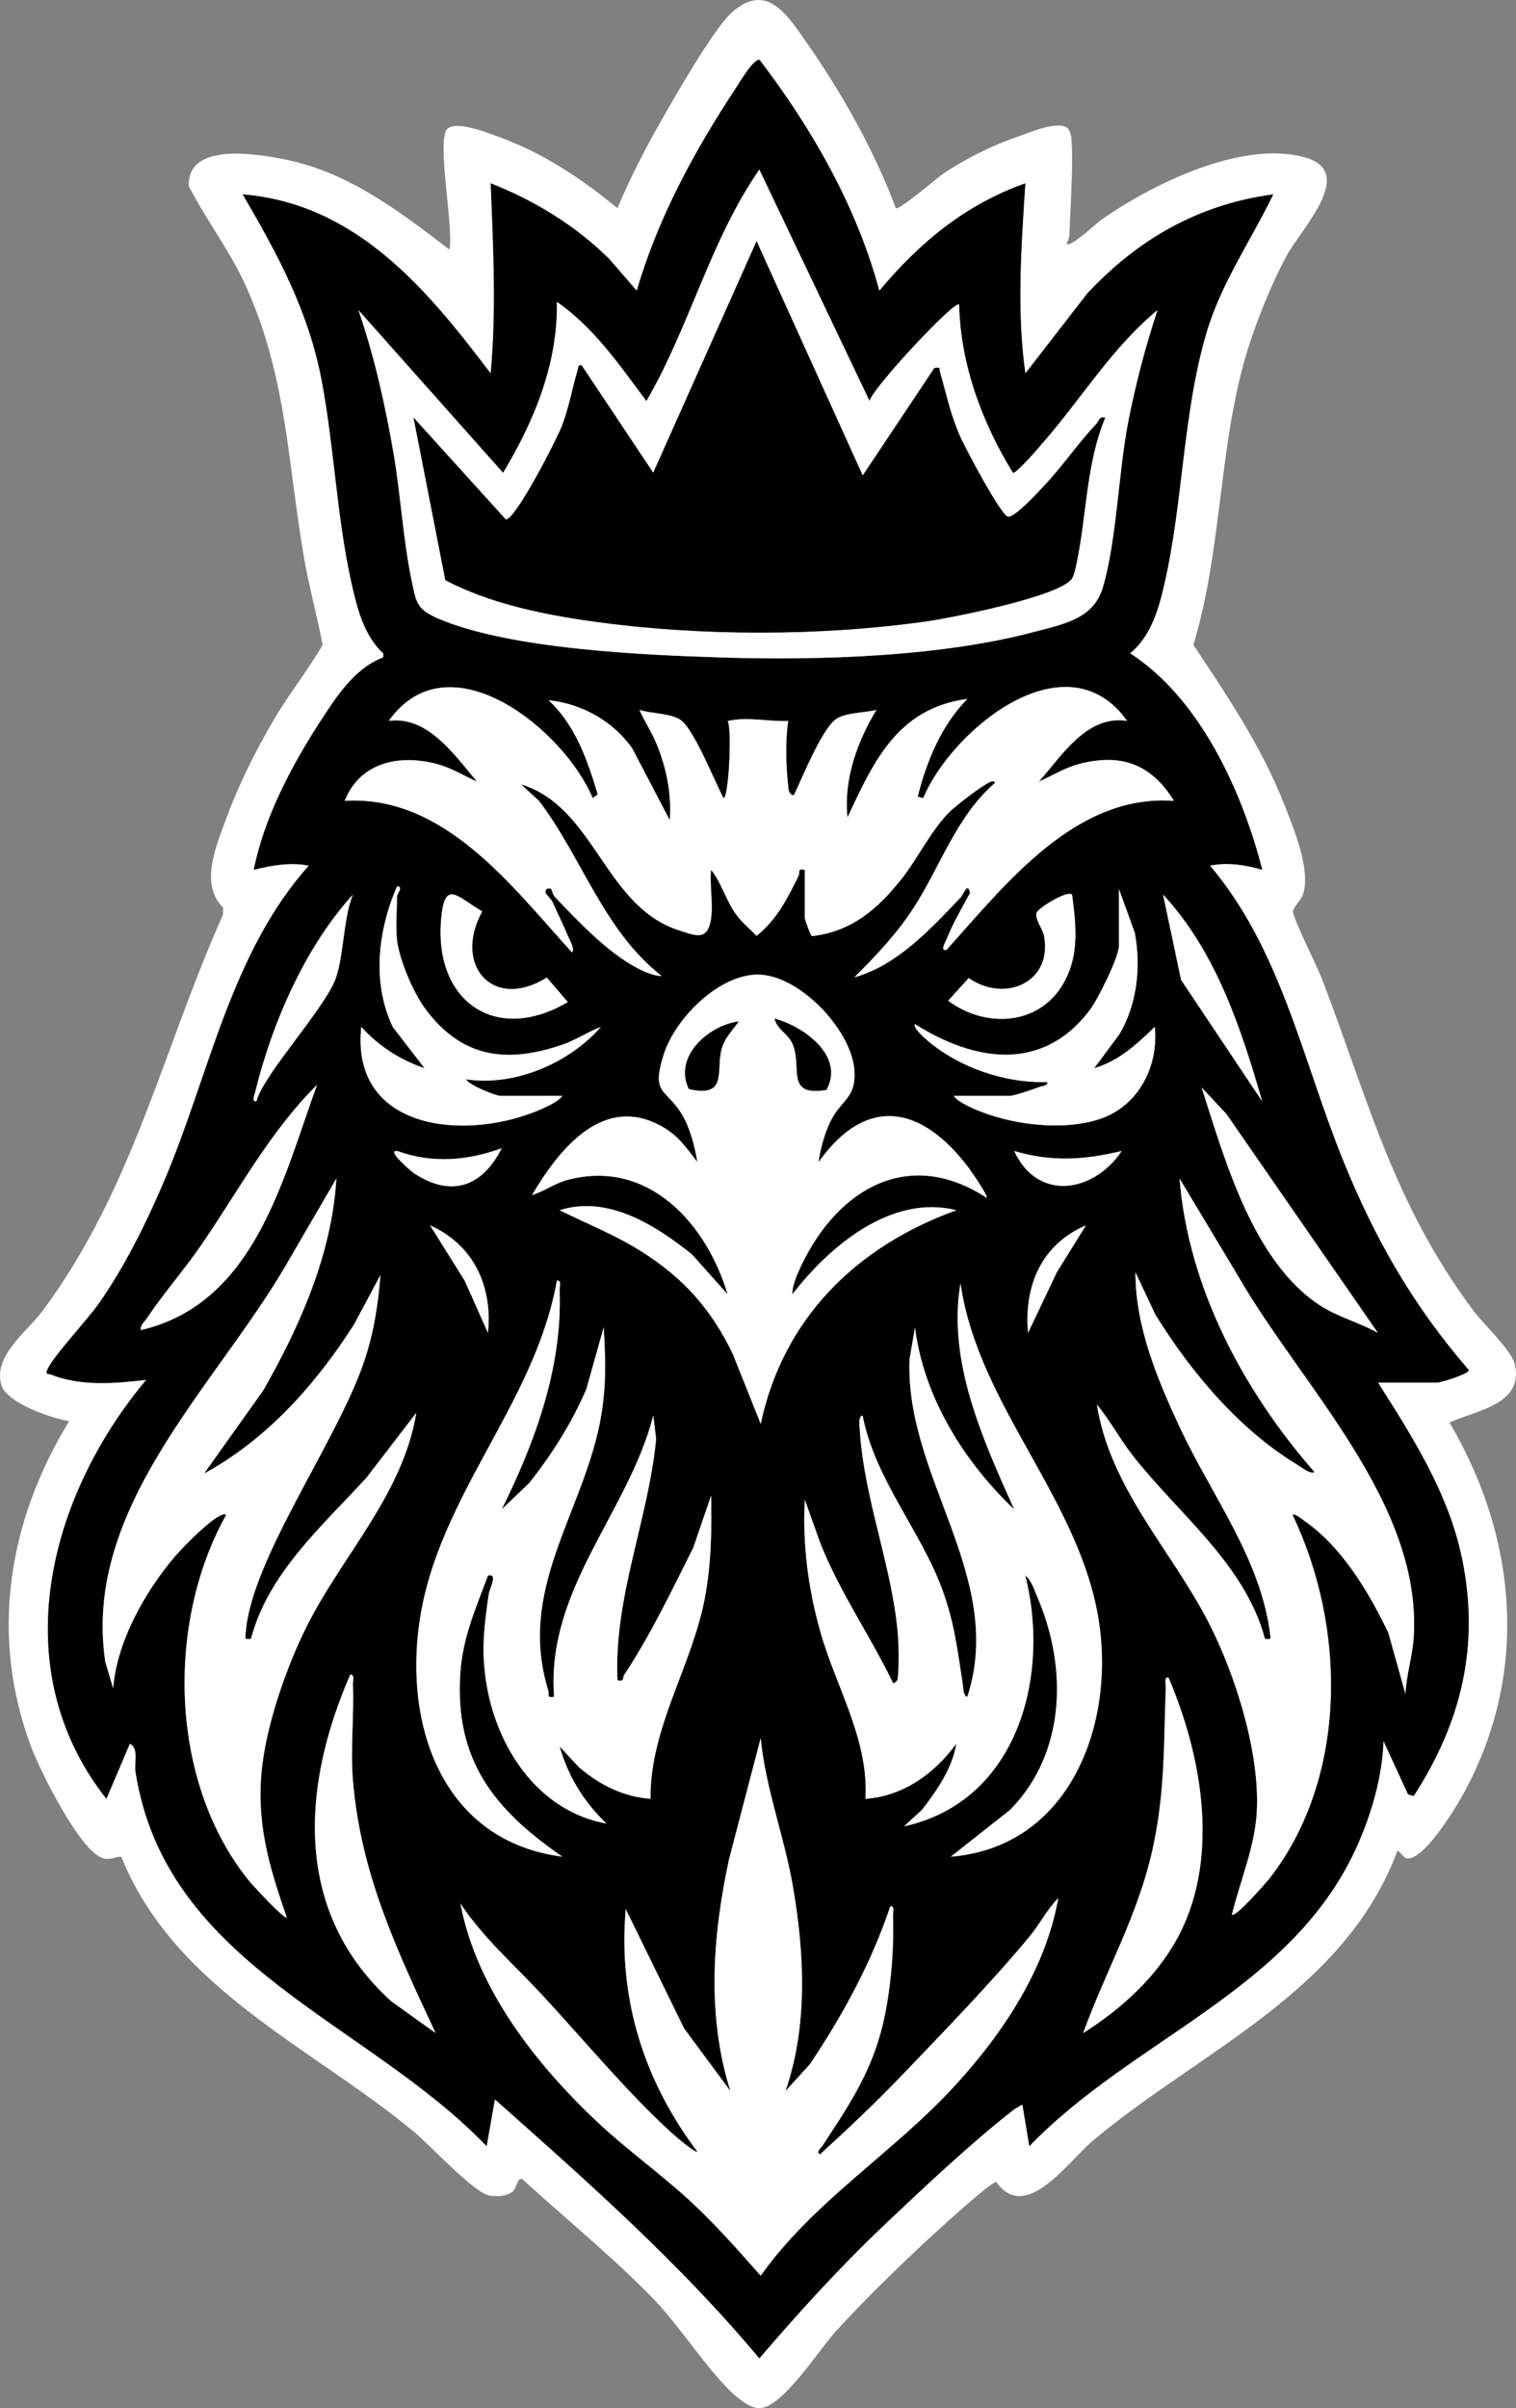
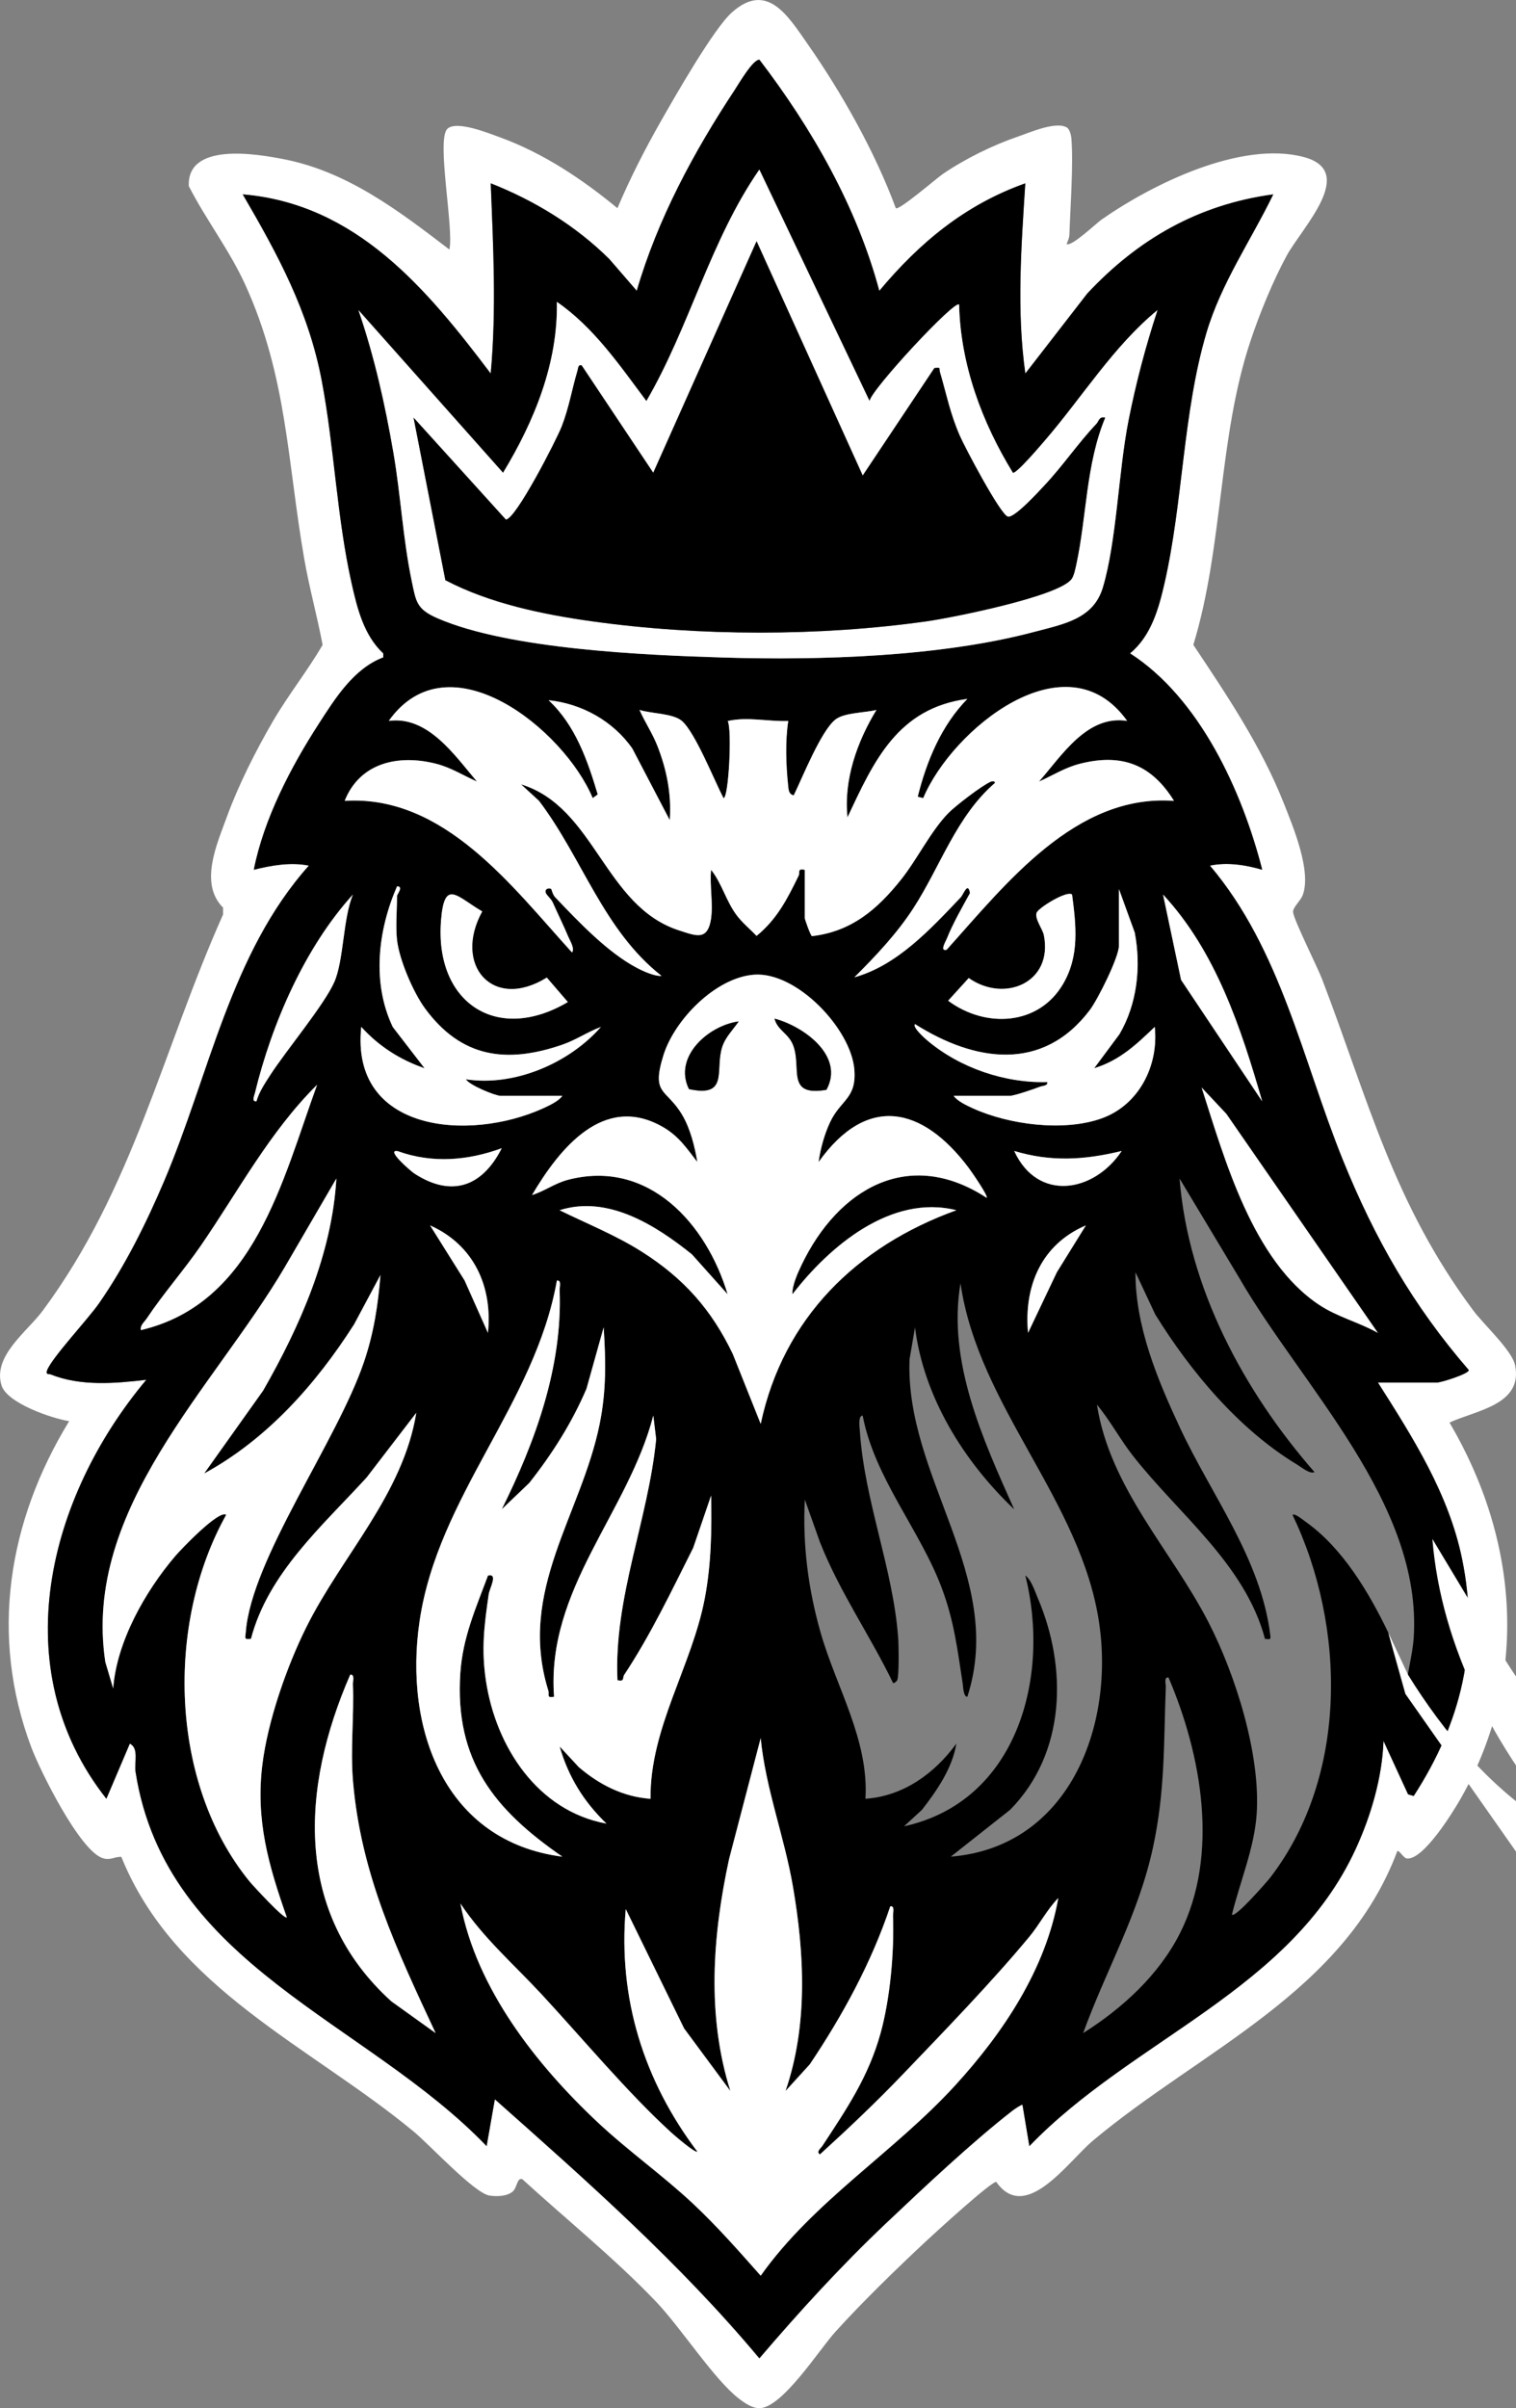
<svg xmlns="http://www.w3.org/2000/svg" viewBox="0 0 670.23 1064.13" data-name="Layer 1" id="Layer_1">
  <rect x="0" y="0" width="670.23" height="1064.13" fill="#808080" stroke="none" />
  <defs>
    <style>
      .cls-1 {
        fill: #fff;
      }
    </style>
  </defs>
  <path d="M396.03,91.99c1.32,1.21,18.21-13.36,20.81-15.12,10.02-6.79,21.91-12.65,33.37-16.58,5.25-1.8,17.16-7.07,21.77-3.74,1.04,1.11,1.57,3.18,1.69,4.65.91,11.43-.46,30.23-.88,42.38-.06,1.64-.66,2.8-1.24,4.22,1.93,1.54,13.08-9.1,15.43-10.75,22.44-15.69,61.65-34.99,89.38-27.67,23.98,6.33-.81,31.24-7.57,43.7-6.09,11.24-11.91,25.49-15.96,37.64-14.31,42.91-11.94,90.61-25.25,134.24,14.88,22.31,29.95,44.69,39.92,69.8,4.19,10.56,12.41,30.18,8.44,40.77-.95,2.54-4.39,5.42-4.27,7.46.19,3.27,10.73,24.19,12.86,29.76,20.54,53.74,31.48,98.94,66.82,146.35,4.57,6.13,17.11,17.59,18.47,24.16,3.63,17.56-17.45,19.96-28.98,25.35,30.56,51.93,35.36,112.48,5.12,165.84-3.53,6.22-16.67,27.58-23.99,26.79-1.5-.16-3.39-3.86-4.22-3.24-23.43,62.47-86.9,87.95-134.59,127.94-10.92,9.15-29.67,36.72-42.7,18.23-1.98-.49-27.39,22.76-31.05,26.18-13,12.13-28.37,27.06-40.21,40.18-7,7.76-23.47,33.6-33.47,33.6-3.32,0-6.64-2.36-9.16-4.3-10.79-8.31-25.63-31.33-36.48-42.7-18.25-19.11-39.62-36.32-59.14-54.16-2.36-.96-2.32,3.78-4.28,5.43-2.56,2.17-6.99,2.26-10.23,1.79-6.69-.99-26.45-22.44-33.71-28.43-45.6-37.64-105.53-62.96-129.1-121.26-3.22-.07-4.82,1.74-8.35.54-10.12-3.46-27.52-38.49-31.47-49.01-18.51-49.3-10.25-99.85,16.77-144.05-7.67-1.18-27.46-7.96-29.9-15.78-4.04-12.97,11.26-23.67,18.23-33.06,39.99-53.91,52.82-114.84,79.7-175.01v-3.07c-10.63-10.66-2.74-27.93,1.71-40.17,5.06-13.89,12.76-29.14,20.19-41.93,6.83-11.76,15.38-22.42,22.12-34-2.41-12.75-5.9-25.25-8.13-38.04-7.45-42.79-7.57-80.66-26.14-121.26-6.98-15.27-17.26-28.51-24.88-43.41-.89-19.45,29.75-14.34,42.36-11.83,28.06,5.58,50.66,22.88,72.83,39.84,2.1-8.97-5.82-48.41-.92-53.3,3.92-3.92,18.23,1.88,23.16,3.67,19.18,6.96,36.46,18.48,52.06,31.36,5.59-13.19,12.2-26.14,19.3-38.58,6.16-10.8,23.22-40.71,31.28-47.9,15.6-13.93,24.83,1.53,33.53,13.97,15.14,21.65,29.85,47.83,38.96,72.51ZM609.19,610.91h26.19c1.72,0,13.85-3.78,13.98-5.47-24.7-28.53-41.56-57.99-55.7-92.89-17.84-44.04-27.34-92.98-58.77-130.05,7.64-1.59,15.74-.33,23.12,1.83-8.85-34.66-27.6-75.78-58.44-95.62,9.32-7.73,12.65-19.67,15.25-31.02,8.2-35.88,8.1-75.46,18.52-110.61,6.51-21.98,19.64-40.78,29.55-61.19-33.08,4.49-59.73,19.75-82.23,43.83l-27.38,35.34c-3.92-27.9-1.79-56.03-.02-84.04-26.6,9.46-46.69,26.16-64.54,47.5-9.95-37.15-29.83-71.84-52.98-102.11-2.84-.25-9.11,10.59-10.89,13.28-18.13,27.42-34.13,57.15-43.36,88.81l-12.14-14.03c-14.84-14.72-32.97-25.79-52.41-33.46,1.11,28.06,2.55,56.04-.02,84.05-28.19-37.28-59.36-74.95-109.62-79.17,15.63,26.82,29.15,51.69,34.97,82.57,5.51,29.25,6.61,60.06,13.14,89.19,2.49,11.11,5.42,23.07,14.01,31.07v1.79c-12.99,4.87-21.25,18.12-28.51,29.36-12.39,19.18-24.27,41.99-28.72,64.46,7.82-1.95,16.32-3.45,24.35-1.83-34.61,38.71-44.04,92.6-63.99,139.44-7.93,18.62-17.25,37.42-28.81,54.02-4.79,6.89-20.73,23.89-22.9,29.48-.86,2.21.8,1.57,1.66,1.92,13.09,5.27,28.46,3.98,42.17,2.34-43.5,51.92-62.94,127.7-17.66,185.14l10.36-24.35c4.15,2,1.9,8.37,2.57,12.64,13.42,85.42,102.17,109.96,155.17,165.2l3.64-20.7c40.86,36.23,81.84,72.47,116.95,114.48,17.71-20.74,36.18-40.94,56-59.7,16.64-15.75,38.23-36.06,56.08-49.9.69-.53,3.96-2.72,4.24-2.45l3.05,18.27c45.64-47.4,115.28-68.56,144.18-131.12,6.78-14.68,11.8-31.68,12.37-47.94l10.87,23.61,2.49.74c21-32.5,29.29-66.28,21.38-104.79-5.9-28.74-21.74-53.61-37.2-77.92Z" class="cls-1" />
  <path d="M609.19,610.91c15.45,24.31,31.3,49.18,37.2,77.92,7.9,38.52-.38,72.29-21.38,104.79l-2.49-.74-10.87-23.61c-.56,16.26-5.58,33.26-12.37,47.94-28.9,62.56-98.54,83.71-144.18,131.12l-3.05-18.27c-.28-.27-3.55,1.91-4.24,2.45-17.85,13.83-39.44,34.15-56.08,49.9-19.82,18.76-38.29,38.96-56,59.7-35.1-42.01-76.09-78.24-116.95-114.48l-3.64,20.7c-53-55.24-141.76-79.78-155.17-165.2-.67-4.27,1.59-10.65-2.57-12.64l-10.36,24.35c-45.28-57.44-25.85-133.22,17.66-185.14-13.71,1.64-29.09,2.94-42.17-2.34-.86-.35-2.52.29-1.66-1.92,2.17-5.59,18.11-22.6,22.9-29.48,11.56-16.6,20.88-35.4,28.81-54.02,19.95-46.85,29.37-100.74,63.99-139.44-8.02-1.62-16.53-.12-24.35,1.83,4.44-22.47,16.33-45.28,28.72-64.46,7.26-11.24,15.52-24.49,28.52-29.36v-1.79c-8.6-8-11.53-19.96-14.02-31.07-6.52-29.13-7.62-59.94-13.14-89.19-5.82-30.88-19.33-55.75-34.97-82.57,50.26,4.21,81.43,41.89,109.62,79.17,2.57-28,1.13-55.99.02-84.05,19.43,7.67,37.56,18.74,52.41,33.46l12.14,14.03c9.23-31.66,25.23-61.39,43.36-88.81,1.78-2.69,8.04-13.53,10.89-13.28,23.14,30.27,43.03,64.95,52.98,102.11,17.85-21.34,37.94-38.04,64.54-47.5-1.77,28.01-3.9,56.14.02,84.04l27.38-35.34c22.5-24.08,49.15-39.34,82.23-43.83-9.91,20.41-23.04,39.21-29.55,61.19-10.41,35.14-10.32,74.72-18.52,110.61-2.6,11.35-5.92,23.29-15.25,31.02,30.83,19.85,49.59,60.96,58.44,95.62-7.38-2.16-15.48-3.42-23.12-1.83,31.43,37.06,40.93,86,58.77,130.05,14.14,34.9,30.99,64.36,55.7,92.89-.13,1.69-12.26,5.47-13.98,5.47h-26.19ZM424.02,134.62c-1.7-2.43-38.9,37.63-39.58,42.61l-48.73-102.28c-21.72,31.31-30.81,69.49-49.94,102.28-11.78-15.74-23.21-32.54-39.58-43.83.55,27.09-10,52.77-23.79,75.53l-63.92-71.87c7.04,20.53,11.79,41.69,15.47,63.09,3.18,18.53,4.23,38.23,8.06,56.51,1.93,9.2,2.09,12.51,11.45,16.56,31.64,13.71,91.46,16.27,126.4,17.34,42.59,1.3,95.96-.33,137.32-11.32,12.93-3.44,26.18-5.64,30.37-19.58,6.13-20.4,6.91-51.39,11.37-73.9,3.27-16.51,7.55-32.74,12.8-48.7-19.56,16.04-33.37,38.66-49.96,57.83-1.98,2.29-12.28,14.43-13.95,14.05-13.74-22.39-23.15-47.77-23.79-74.31ZM314.4,405.66c.94-6.41-.69-14.67,0-21.32,4.75,5.96,6.56,13.61,11.17,19.89,2.56,3.49,5.97,6.21,8.93,9.32,9-7.32,13.6-16.36,18.57-26.53.81-1.65-.79-3.34,2.75-2.68v21.32c0,.54,2.6,7.9,3.19,8,17.48-2.03,28.94-11.89,39.43-25.07,7.08-8.9,12.95-21.12,20.74-29.2,3.08-3.2,15.08-12.4,18.89-14,.55-.23,1.99-.32,1.8.59-17.05,14.72-24.1,36.94-36.03,55.33-7.33,11.3-16.64,21.11-26.09,30.54,18.98-5.27,33.72-21.37,46.97-35.29,1.18-1.24,3.21-7.26,4.14-1.92-3.49,6.33-7.61,13.54-10.27,20.2-.43,1.09-3.25,5.72-.05,4.83,26.14-29.03,57-68.98,100.51-65.79-9.97-16.1-23.06-21.05-41.43-16.44-6.8,1.71-12.04,5.16-18.26,7.91,10.09-11.44,21.24-29.6,38.98-26.8-26.82-37.61-77.4,3.7-90.16,34.12l-2.43-.62c3.96-15.84,10.45-31.46,21.94-43.22-30.76,4.16-41.28,27.3-52.99,52.36-1.75-16.59,4.25-33.49,12.8-47.49-5,1.3-14.27,1.12-18.22,4.31-6.36,5.14-14.49,25.54-18.34,33.44-2.2-.45-2.28-2.4-2.47-4.21-.97-9.14-1.34-19.66.04-28.66-9.01.35-17.98-2-26.75.03,1.96,3.67.43,34.11-1.87,34.07-4.03-7.7-12.42-28.83-18.33-34.06-3.91-3.46-13.74-3.25-18.81-4.93,2.38,5.41,5.71,10.3,7.89,15.85,4.18,10.63,6.29,21.38,5.49,32.87l-16.52-31.59c-8.39-12.11-22.34-19.91-37.06-21.41,11.82,10.94,17.23,26.57,21.74,41.63l-2.23,1.62c-12.63-30.2-63.6-71.52-90.16-34.12,17.31-2.34,29.08,15.16,38.98,26.8-6.22-2.75-11.46-6.21-18.26-7.91-16.48-4.13-33.48-.45-40.21,16.44,43.98-2.74,74.01,37.88,100.5,67,1.32-1.69-.89-5.13-1.63-6.9-2.11-5.03-4.62-10.06-6.83-15.09-.75-1.71-2.74-3.3-3.1-4.22-.81-2.08,1.66-2.45,2.4-1.8.15.14.55,2.39,1.77,3.67,10.18,10.66,22.97,24.22,35.96,31.09,2.77,1.47,7.84,3.83,11.01,3.61-25.81-20.28-34.99-52.08-54.19-77.37l-7.92-7.28c32.82,10.07,36.76,53.97,70,64.59,7.52,2.4,12.55,4.72,14.05-5.52ZM175.53,415.4c-.65-5.77,0-13.43,0-19.49,0-.68,3.01-4.25.02-4.25-8.47,19.36-11.23,42.64-1.89,62.17l14.05,18.22c-10.91-3.74-20.27-9.76-27.99-18.27-4.88,46.55,47.67,50.86,80.42,35.97,2.57-1.17,6.9-3.19,8.49-5.52h-27.41c-2.16,0-13.75-4.67-15.23-7.3,21.35,3.29,45.6-7.06,59.69-23.14-5.95,2.22-10.99,5.75-17.1,7.86-24.77,8.54-44.7,5.7-60.65-16-5.23-7.12-11.42-21.57-12.39-30.24ZM494.69,392.87v24.97c0,5.15-9.35,23.83-12.9,28.52-20.85,27.56-50.86,22.87-77.23,6.2-1.33,1.33,4.42,6.37,5.5,7.28,14.3,12.05,34.24,18.86,52.96,18.31.29,1.76-2.06,1.59-3.35,2.1-2.35.94-11.31,3.98-13.09,3.98h-24.97c1.59,2.33,5.92,4.35,8.49,5.52,15.97,7.26,40.18,10.43,56.91,4.46,16.54-5.9,25.32-23.35,23.51-40.43-8.25,7.9-15.48,14.78-26.78,18.27l11.16-15.02c7.84-13.32,9.67-29.89,6.77-44.94l-6.98-19.21ZM113.39,486.65c1.12-4.07,3.8-8.06,6.08-11.59,7.09-10.96,23.88-31.02,28.33-41.11,4.23-9.6,3.8-28.02,8.23-38.65-21.22,23.32-35.86,57.05-43.3,87.64-.3,1.22-1.6,3.99.67,3.71ZM213.2,402.74c-11.28-6.53-16.75-14.75-18.23,4.09-2.83,35.99,24.47,54.59,56.08,35.96l-9.31-10.82c-23.92,14.89-41.57-5.6-28.54-29.23ZM473.97,395.3c-2.08-2.04-15.05,5.91-15.71,8.11-.81,2.72,2.7,7.11,3.24,9.83,4.16,20.86-17.32,30.09-33.22,18.94l-9.1,10.01c16.34,12.17,40.03,11.21,50.9-7.55,7.22-12.47,5.68-25.63,3.89-39.35ZM558.02,486.66c-9.37-32.39-20.47-66.23-43.83-91.35l7.97,37.7,35.86,53.66ZM361.92,513.46c.81-5.84,2.55-12.15,5.04-17.49,4.75-10.16,11.78-10.36,10.77-23.31-1.4-17.92-25.42-43.3-44.27-41.96-17,1.21-35.21,19.88-40.1,35.52-5.58,17.83,1.24,14.55,8.3,26.49,3.52,5.96,5.55,13.95,6.65,20.75-4.88-6.27-8.25-11.5-15.46-15.59-26.02-14.76-45.53,9.77-57.62,30.2,5.49-1.69,10.15-5.23,15.81-6.71,35.71-9.37,61.36,19.42,70.67,50.57l-15.81-17.67c-16.01-12.82-37.12-26.26-58.48-19.48,12.24,6.02,24.86,11.03,36.44,18.38,18.39,11.68,30.68,25.44,40.13,45.14l12.34,30.88c9.99-46.8,42.4-78.47,86.5-94.4-28.82-7.22-56.12,15.94-72.48,37.15-.18-3.9,2.37-9.49,4.06-13,16.06-33.49,47.3-52.18,81.82-29.63.78-.81-6.87-11.79-8-13.3-20.5-27.22-44.91-32.51-66.28-2.54ZM62.25,587.76c50.26-11.74,62.62-66.31,77.94-108.41-20.94,20.72-34.82,46.98-51.37,71.04-7.53,10.95-16.69,21.32-23.89,32.15-1.12,1.69-2.99,3.01-2.68,5.22ZM609.18,588.99l-67.02-96.81-10.91-11.61c10.26,31.92,22.6,76.53,51.97,96.03,8.15,5.41,17.54,7.64,25.97,12.39ZM221.82,507.38c-14.93,5.47-30.66,6.81-45.84,1.34-5.95-1.21,5.66,8.83,7.23,9.85,16.54,10.73,30.05,5.73,38.61-11.19ZM495.9,508.6c-16.44,3.99-31.1,4.93-47.51,0,10.35,22.59,35.23,18.47,47.51,0ZM90.27,651.11l26.08-36.65c16.32-28.51,30.43-60.46,32.37-93.69l-22.63,38.87c-31.42,53.58-89.72,106.96-79.52,174.74l3.48,11.73c1.5-20.62,14.15-42.92,27.41-58.48,2.63-3.08,19.4-20.65,22.55-18.25-26.86,48.08-25.07,118.67,10.34,162.02,1.33,1.63,15.45,17.04,16.45,15.82-8.06-22.89-13.84-42.88-10.8-67.46,2.39-19.34,10.8-43.44,19.51-60.89,15.76-31.57,42.69-58.54,48.54-94.57l-21.95,28.59c-19.55,21.37-43.56,42.28-51.14,71.3-3.19.42-2.49-.34-2.3-2.9,2.43-32.43,40.39-84.41,52.27-119.5,4.35-12.83,6.18-24.92,7.28-38.38l-11.66,21.82c-16.86,26.41-38.46,50.74-66.27,65.88ZM621.36,748.56c.38-8.25,3.13-16.76,3.65-24.98,3.8-59.33-49.48-110.97-77.24-159.06l-26.28-43.74c3.87,48.23,28.27,93.82,59.67,129.73-2.11.97-5.77-2.16-7.66-3.3-25.73-15.51-47.11-41.08-62.75-66.37l-8.75-18.64c-.08,23.95,9.69,47.29,19.65,68.65,14,30.01,35.8,57.91,39.94,91.65.3,2.41-.25,1.75-2.33,1.72-8.78-33.05-38.26-55.19-58.46-81.03-5.63-7.2-10-15.5-15.85-22.51,5.81,37,32.86,64.17,49.35,96.21,11.97,23.25,23.04,58.45,21.28,84.67-1.01,15.03-7.39,29.97-10.94,44.48,1.36,1.72,15.75-14.81,17.02-16.47,34.34-44.74,33.47-110.7,9.78-160.16.91-.94,4.86,2.38,5.96,3.16,16.22,11.54,27.88,31.2,36.38,48.89l7.59,27.11ZM215.72,588.98c2.14-20.59-6.33-38.92-25.57-47.49l15.25,24.32,10.32,23.16ZM480.07,541.49c-19.65,8.38-27.44,26.79-25.57,47.49l12.75-26.82,12.82-20.67ZM221.82,666.94c14.81-29.82,26.9-62.94,25.58-96.84-.06-1.47.92-4.53-1.2-4.24-9.74,54.76-52.56,95.06-60.73,150.63-6.92,47.08,10.8,97.2,63.15,103.95-30.09-20.77-47.64-42.47-45.12-81.04,1.03-15.78,6.86-28.73,12.24-43.2,4.61-1.11.69,5.68.32,8.25-1.99,13.84-3.33,24.29-1.22,38.32,4.39,29.09,22.85,57.51,53.27,63.05-10.04-9.67-16.83-20.62-20.7-34.09l8.49,9.15c9.07,7.75,19.57,13.12,31.69,13.98-.33-31.28,18.32-58.63,24.01-88.68,2.83-14.95,3.11-30.13,2.78-45.32l-7.92,23.12c-9.53,18.92-18.75,38.36-30.47,56.06-.93,1.41.31,3.15-3.01,2.42-1.7-36.54,13.57-70.6,17.1-106.53l-1.26-10.4c-11.22,43.21-47.43,76.59-43.87,124.24-3.57.61-1.97-.86-2.58-2.83-13.66-44.06,14.58-77.48,22.73-117.71,2.98-14.73,2.75-27.79,1.77-42.67l-7.59,27.11c-6.45,15.08-15.18,28.84-25.33,41.67l-12.14,11.6ZM420.38,820.42c51.73-4.18,72.22-56.77,65.63-102.77-7.84-54.67-53.47-95.9-61.37-150.6-5.88,34.59,9.92,69.06,23.74,99.9-22.21-21.08-39.99-49.56-43.85-80.39l-2.41,14.01c-2.16,52.25,42.69,96.23,25.55,149.2-1.76.08-1.85-4.4-2.06-5.83-2.31-15.02-3.78-27.52-9.17-41.99-9.62-25.84-29.72-48.6-35.05-76.42-2.13,0-1.35,5.34-1.25,6.74,2.04,31.14,14.7,60.84,16.95,91.47.22,2.97.45,16.97-.43,18.73-.25.51-1.44,1.51-1.84,1.21-10.1-20.92-23.68-40.31-32.28-62.14l-6.72-18.86c-1.04,19.98,1.52,39.64,6.99,58.79,6.93,24.26,21.37,47.29,19.81,73.38,16.81-1.16,30.63-11.25,40.19-24.37-1.78,10.89-8.57,20.7-15.2,29.25l-7.92,7.28c50.03-10.93,64.9-66.06,53.6-110.84,2.67,1.97,4.11,6.7,5.43,9.78,13.29,30.97,12.56,68.68-12.13,93.77l-26.2,20.68ZM192.58,898.38c-17.11-36.67-33.08-70.23-36.53-111.46-1.18-14.17.54-28.9-.02-42.64-.06-1.47.93-4.53-1.2-4.24-21.76,49.9-25.11,105.2,18.24,144.36l19.51,13.98ZM478.86,898.4c17.33-10.94,33.53-25.71,42.86-44.23,17.43-34.62,9.54-78.67-5.12-112.91-2.12-.29-1.15,2.77-1.2,4.24-.92,24.92-.3,46.26-5.7,71.05-6.47,29.7-20.66,53.81-30.83,81.84ZM347.29,923.97c9.95-28.98,8.4-60.53,3.27-90.36-3.8-22.1-12.08-43.26-14.25-65.55l-14.01,53.58c-7.27,33.64-9.91,69.08.61,102.34l-20.46-27.64-25.8-52.75c-3.46,39.51,8.03,75.88,31.66,107.18-.89.87-10.42-7.4-11.6-8.48-19.37-17.69-39.12-41.44-57.2-60.96-12.26-13.23-25.84-24.95-35.94-40.18,7.02,37.51,33.48,71.21,60.88,96.86,13.38,12.53,28.69,23.32,42.08,35.89,10.59,9.94,20.18,20.86,29.79,31.7,23.28-32.87,58.84-54.46,85.91-84.03,21.28-23.24,40.06-51.33,45.65-82.85-4.98,5.09-8.22,11.58-12.76,17.07-16.3,19.7-38.12,42.22-56.03,60.91-11.72,12.23-24.04,23.9-36.57,35.3-1.91-1.08.4-2.75,1.08-3.79,10.73-16.35,20.37-30.49,25.72-49.81,4.24-15.33,6.07-35.87,5.49-51.78-.05-1.47.91-4.53-1.2-4.24-8.32,24.85-21.01,48.12-35.57,69.81l-10.74,11.79Z" />
  <path d="M314.4,405.66c-1.5,10.24-6.52,7.92-14.05,5.52-33.24-10.62-37.18-54.52-70-64.59l7.92,7.28c19.2,25.29,28.38,57.09,54.19,77.37-3.16.22-8.24-2.14-11.01-3.61-12.99-6.87-25.78-20.43-35.96-31.09-1.22-1.28-1.62-3.53-1.77-3.67-.74-.65-3.21-.29-2.4,1.8.36.92,2.34,2.51,3.1,4.22,2.22,5.03,4.73,10.06,6.83,15.09.74,1.76,2.95,5.2,1.63,6.9-26.49-29.12-56.52-69.74-100.5-67,6.73-16.9,23.73-20.58,40.21-16.44,6.8,1.71,12.04,5.16,18.26,7.91-9.9-11.64-21.67-29.14-38.98-26.8,26.56-37.41,77.53,3.91,90.16,34.12l2.23-1.62c-4.51-15.06-9.92-30.69-21.74-41.63,14.73,1.5,28.67,9.29,37.06,21.41l16.52,31.59c.8-11.49-1.31-22.24-5.49-32.87-2.18-5.55-5.51-10.44-7.89-15.85,5.07,1.68,14.9,1.47,18.81,4.93,5.91,5.23,14.3,26.36,18.33,34.06,2.3.04,3.83-30.4,1.87-34.07,8.77-2.03,17.73.31,26.75-.03-1.38,8.99-1.01,19.51-.04,28.66.19,1.82.27,3.76,2.47,4.21,3.85-7.9,11.98-28.3,18.34-33.44,3.95-3.19,13.21-3.01,18.22-4.31-8.55,14-14.55,30.9-12.8,47.49,11.72-25.07,22.24-48.2,52.99-52.36-11.5,11.75-17.98,27.38-21.94,43.22l2.43.62c12.76-30.42,63.34-71.72,90.16-34.12-17.74-2.8-28.89,15.36-38.98,26.8,6.22-2.75,11.46-6.21,18.26-7.91,18.36-4.61,31.45.34,41.43,16.44-43.51-3.19-74.37,36.75-100.51,65.79-3.2.89-.39-3.74.05-4.83,2.65-6.66,6.78-13.87,10.27-20.2-.93-5.34-2.95.68-4.14,1.92-13.26,13.92-28,30.02-46.97,35.29,9.44-9.43,18.76-19.24,26.09-30.54,11.93-18.39,18.98-40.61,36.03-55.33.19-.91-1.25-.82-1.8-.59-3.82,1.6-15.81,10.81-18.89,14-7.79,8.09-13.66,20.3-20.74,29.2-10.49,13.19-21.94,23.04-39.43,25.07-.59-.09-3.19-7.45-3.19-8v-21.32c-3.54-.66-1.94,1.03-2.75,2.68-4.97,10.18-9.57,19.22-18.57,26.53-2.95-3.12-6.36-5.84-8.93-9.32-4.61-6.28-6.43-13.92-11.17-19.89-.69,6.65.94,14.91,0,21.32Z" class="cls-1" />
  <path d="M347.29,923.97l10.74-11.79c14.56-21.69,27.25-44.96,35.57-69.81,2.12-.29,1.15,2.77,1.2,4.24.59,15.91-1.25,36.44-5.49,51.78-5.34,19.32-14.99,33.46-25.72,49.81-.68,1.04-2.99,2.71-1.08,3.79,12.53-11.4,24.85-23.07,36.57-35.3,17.91-18.69,39.73-41.21,56.03-60.91,4.54-5.49,7.78-11.98,12.76-17.07-5.59,31.52-24.38,59.61-45.65,82.85-27.07,29.58-62.63,51.16-85.91,84.03-9.61-10.84-19.21-21.77-29.79-31.7-13.39-12.56-28.69-23.36-42.08-35.89-27.39-25.65-53.86-59.35-60.88-96.86,10.1,15.23,23.68,26.95,35.94,40.18,18.08,19.52,37.84,43.27,57.2,60.96,1.18,1.08,10.71,9.35,11.6,8.48-23.63-31.3-35.11-67.67-31.66-107.18l25.8,52.75,20.46,27.64c-10.52-33.26-7.88-68.69-.61-102.34l14.01-53.58c2.16,22.29,10.44,43.45,14.25,65.55,5.13,29.83,6.68,61.38-3.27,90.36Z" class="cls-1" />
  <path d="M424.02,134.62c.65,26.54,10.06,51.92,23.79,74.31,1.67.38,11.97-11.76,13.95-14.05,16.59-19.17,30.4-41.79,49.96-57.83-5.25,15.96-9.54,32.19-12.8,48.7-4.46,22.51-5.24,53.5-11.37,73.9-4.19,13.94-17.43,16.14-30.37,19.58-41.36,11-94.72,12.62-137.32,11.32-34.94-1.06-94.77-3.63-126.4-17.34-9.36-4.06-9.53-7.37-11.45-16.56-3.83-18.27-4.87-37.98-8.06-56.51-3.68-21.4-8.43-42.56-15.47-63.09l63.92,71.87c13.79-22.75,24.34-48.44,23.79-75.53,16.37,11.29,27.8,28.09,39.58,43.83,19.13-32.79,28.23-70.97,49.94-102.28l48.73,102.28c.67-4.98,37.88-45.05,39.58-42.61ZM381.41,210.14l-46.92-103.53-45.69,102.32-31.68-47.5c-1.58-.35-1.45,1.26-1.8,2.42-2.46,8.26-3.74,16.38-7,24.69-2.25,5.74-20.31,41.08-24.68,41.07l-40.8-45.04,14.06,71.81c19.55,10.25,42.87,15.1,64.68,18.16,47.42,6.65,100.88,6.72,148.27,0,10.82-1.53,58.87-11.05,64-18.83,1.01-1.53,1.61-4.59,2.02-6.5,4.53-21.03,4.2-44.18,12.72-64.62-2.69-.66-2.71,1.54-3.9,2.79-7.84,8.23-14.93,18.66-22.86,27.08-2.59,2.75-13.35,14.61-16.25,13.86-3.32-.86-19.17-30.88-21.37-35.99-4.26-9.91-5.74-17.91-8.67-27.9-.52-1.76.7-2.13-2.45-1.76l-31.68,47.49Z" class="cls-1" />
  <path d="M221.82,666.94l12.14-11.6c10.15-12.83,18.88-26.59,25.33-41.67l7.59-27.11c.98,14.88,1.21,27.94-1.77,42.67-8.14,40.24-36.39,73.66-22.73,117.71.61,1.97-.99,3.44,2.58,2.83-3.56-47.64,32.65-81.03,43.87-124.24l1.26,10.4c-3.53,35.93-18.8,69.99-17.1,106.53,3.32.73,2.07-1.01,3.01-2.42,11.72-17.7,20.94-37.14,30.47-56.06l7.92-23.12c.32,15.18.05,30.37-2.78,45.32-5.69,30.05-24.34,57.39-24.01,88.68-12.12-.86-22.62-6.23-31.69-13.98l-8.49-9.15c3.87,13.46,10.67,24.42,20.7,34.09-30.42-5.54-48.88-33.96-53.27-63.05-2.12-14.03-.78-24.48,1.22-38.32.37-2.57,4.29-9.36-.32-8.25-5.39,14.46-11.21,27.41-12.24,43.2-2.52,38.58,15.03,60.28,45.12,81.04-52.35-6.74-70.07-56.86-63.15-103.95,8.16-55.57,50.99-95.86,60.73-150.63,2.12-.29,1.15,2.77,1.2,4.24,1.32,33.9-10.78,67.02-25.58,96.84Z" class="cls-1" />
-   <path d="M420.38,820.42l26.2-20.68c24.68-25.09,25.41-62.81,12.13-93.77-1.32-3.08-2.76-7.82-5.43-9.78,11.3,44.78-3.57,99.91-53.6,110.84l7.92-7.28c6.63-8.55,13.43-18.35,15.2-29.25-9.56,13.12-23.38,23.21-40.19,24.37,1.56-26.09-12.88-49.12-19.81-73.38-5.47-19.15-8.04-38.81-6.99-58.79l6.72,18.86c8.6,21.82,22.18,41.22,32.28,62.14.4.3,1.58-.7,1.84-1.21.87-1.76.65-15.76.43-18.73-2.24-30.63-14.9-60.33-16.95-91.47-.09-1.41-.88-6.75,1.25-6.74,5.33,27.81,25.43,50.58,35.05,76.42,5.39,14.47,6.87,26.97,9.17,41.99.22,1.42.3,5.91,2.06,5.83,17.14-52.97-27.71-96.95-25.55-149.2l2.41-14.01c3.86,30.83,21.64,59.31,43.85,80.39-13.82-30.84-29.62-65.31-23.74-99.9,7.9,54.7,53.53,95.93,61.37,150.6,6.6,46-13.9,98.6-65.63,102.77Z" class="cls-1" />
  <path d="M361.92,513.46c21.37-29.97,45.78-24.69,66.28,2.54,1.14,1.51,8.78,12.49,8,13.3-34.52-22.55-65.75-3.86-81.82,29.63-1.68,3.5-4.24,9.1-4.06,13,16.36-21.21,43.66-44.37,72.48-37.15-44.1,15.94-76.5,47.6-86.5,94.4l-12.34-30.88c-9.44-19.7-21.74-33.46-40.13-45.14-11.57-7.35-24.2-12.36-36.44-18.38,21.37-6.79,42.47,6.65,58.48,19.48l15.81,17.67c-9.31-31.15-34.96-59.95-70.67-50.57-5.66,1.48-10.32,5.02-15.81,6.71,12.08-20.43,31.6-44.95,57.62-30.2,7.21,4.09,10.58,9.32,15.46,15.59-1.1-6.8-3.13-14.79-6.65-20.75-7.06-11.94-13.88-8.66-8.3-26.49,4.9-15.64,23.1-34.31,40.1-35.52,18.85-1.34,42.87,24.04,44.27,41.96,1.01,12.95-6.02,13.15-10.77,23.31-2.49,5.33-4.22,11.65-5.04,17.49ZM365.36,481.58c8.19-14.84-9.93-28.02-22.93-31.46,1.31,5.18,6.22,6.46,8.26,11.83,3.85,10.13-3.33,22.69,14.67,19.63ZM326.58,451.35c-13.42,1.82-29.01,15.63-22,29.9,17.66,3.84,11.5-8.33,14.61-18.41,1.39-4.48,4.84-7.76,7.38-11.49Z" class="cls-1" />
  <path d="M90.27,651.11c27.82-15.14,49.41-39.47,66.27-65.88l11.66-21.82c-1.1,13.46-2.93,25.55-7.28,38.38-11.88,35.09-49.85,87.08-52.27,119.5-.19,2.56-.9,3.32,2.3,2.9,7.59-29.02,31.59-49.92,51.14-71.3l21.95-28.59c-5.86,36.03-32.78,63-48.54,94.57-8.71,17.45-17.12,41.55-19.51,60.89-3.04,24.57,2.74,44.56,10.8,67.46-.99,1.22-15.12-14.2-16.45-15.82-35.41-43.35-37.2-113.93-10.34-162.02-3.15-2.4-19.92,15.16-22.55,18.25-13.26,15.56-25.91,37.86-27.41,58.48l-3.48-11.73c-10.2-67.78,48.1-121.16,79.52-174.74l22.63-38.87c-1.94,33.23-16.05,65.18-32.37,93.69l-26.08,36.65Z" class="cls-1" />
-   <path d="M621.36,748.56l-7.59-27.11c-8.5-17.69-20.15-37.35-36.38-48.89-1.1-.78-5.05-4.1-5.96-3.16,23.7,49.46,24.57,115.41-9.78,160.16-1.27,1.66-15.66,18.19-17.02,16.47,3.54-14.51,9.93-29.45,10.94-44.48,1.76-26.22-9.31-61.42-21.28-84.67-16.49-32.04-43.54-59.21-49.35-96.21,5.84,7.02,10.22,15.31,15.85,22.51,20.2,25.84,49.68,47.98,58.46,81.03,2.08.03,2.63.69,2.33-1.72-4.14-33.74-25.94-61.64-39.94-91.65-9.96-21.35-19.73-44.7-19.65-68.65l8.75,18.64c15.64,25.3,37.02,50.87,62.75,66.37,1.89,1.14,5.55,4.27,7.66,3.3-31.4-35.92-55.8-81.5-59.67-129.73l26.28,43.74c27.76,48.09,81.03,99.73,77.24,159.06-.53,8.22-3.28,16.73-3.65,24.98Z" class="cls-1" />
+   <path d="M621.36,748.56l-7.59-27.11l8.75,18.64c15.64,25.3,37.02,50.87,62.75,66.37,1.89,1.14,5.55,4.27,7.66,3.3-31.4-35.92-55.8-81.5-59.67-129.73l26.28,43.74c27.76,48.09,81.03,99.73,77.24,159.06-.53,8.22-3.28,16.73-3.65,24.98Z" class="cls-1" />
  <path d="M494.69,392.87l6.98,19.21c2.9,15.06,1.07,31.63-6.77,44.94l-11.16,15.02c11.29-3.49,18.53-10.37,26.78-18.27,1.81,17.08-6.97,34.52-23.51,40.43-16.73,5.97-40.93,2.8-56.91-4.46-2.57-1.17-6.9-3.19-8.49-5.52h24.97c1.79,0,10.75-3.04,13.09-3.98,1.29-.52,3.63-.34,3.35-2.1-18.72.55-38.65-6.26-52.96-18.31-1.08-.91-6.83-5.96-5.5-7.28,26.38,16.67,56.38,21.36,77.23-6.2,3.55-4.69,12.9-23.37,12.9-28.52v-24.97Z" class="cls-1" />
  <path d="M175.53,415.4c.98,8.68,7.16,23.13,12.39,30.24,15.95,21.69,35.88,24.53,60.65,16,6.11-2.11,11.15-5.63,17.1-7.86-14.09,16.08-38.34,26.44-59.69,23.14,1.47,2.63,13.06,7.3,15.23,7.3h27.41c-1.59,2.33-5.92,4.35-8.49,5.52-32.75,14.89-85.3,10.58-80.42-35.97,7.72,8.51,17.09,14.53,27.99,18.27l-14.05-18.22c-9.34-19.52-6.58-42.81,1.89-62.17,2.99,0-.02,3.58-.02,4.25,0,6.06-.65,13.72,0,19.49Z" class="cls-1" />
-   <path d="M478.86,898.4c10.17-28.02,24.36-52.14,30.83-81.84,5.4-24.79,4.78-46.13,5.7-71.05.05-1.47-.91-4.53,1.2-4.24,14.66,34.24,22.56,78.28,5.12,112.91-9.33,18.52-25.53,33.29-42.86,44.23Z" class="cls-1" />
  <path d="M192.58,898.38l-19.51-13.98c-43.35-39.16-40-94.46-18.24-144.36,2.12-.29,1.14,2.76,1.2,4.24.56,13.74-1.17,28.48.02,42.64,3.45,41.23,19.42,74.79,36.53,111.46Z" class="cls-1" />
  <path d="M609.18,588.99c-8.43-4.75-17.82-6.98-25.97-12.39-29.36-19.49-41.71-64.1-51.97-96.03l10.91,11.61,67.02,96.81Z" class="cls-1" />
  <path d="M62.25,587.76c-.31-2.21,1.56-3.54,2.68-5.22,7.2-10.83,16.35-21.2,23.89-32.15,16.56-24.06,30.44-50.32,51.37-71.04-15.33,42.1-27.68,96.67-77.94,108.41Z" class="cls-1" />
  <path d="M213.2,402.74c-13.03,23.64,4.62,44.13,28.54,29.23l9.31,10.82c-31.61,18.63-58.91.03-56.08-35.96,1.48-18.84,6.95-10.62,18.23-4.09Z" class="cls-1" />
  <path d="M473.97,395.3c1.79,13.72,3.33,26.88-3.89,39.35-10.87,18.77-34.55,19.72-50.9,7.55l9.1-10.01c15.91,11.15,37.38,1.92,33.22-18.94-.54-2.72-4.05-7.12-3.24-9.83.66-2.2,13.62-10.15,15.71-8.11Z" class="cls-1" />
  <path d="M113.39,486.65c-2.26.28-.96-2.48-.67-3.71,7.44-30.6,22.08-64.32,43.3-87.64-4.43,10.64-4,29.05-8.23,38.65-4.45,10.09-21.24,30.15-28.33,41.11-2.28,3.53-4.96,7.52-6.08,11.59Z" class="cls-1" />
  <path d="M558.02,486.66l-35.86-53.66-7.97-37.7c23.36,25.13,34.46,58.97,43.83,91.35Z" class="cls-1" />
  <path d="M495.9,508.6c-12.28,18.47-37.16,22.59-47.51,0,16.41,4.93,31.07,3.99,47.51,0Z" class="cls-1" />
  <path d="M221.82,507.38c-8.56,16.92-22.07,21.92-38.61,11.19-1.57-1.02-13.18-11.05-7.23-9.85,15.18,5.46,30.91,4.13,45.84-1.34Z" class="cls-1" />
  <path d="M480.07,541.49l-12.82,20.67-12.75,26.82c-1.88-20.7,5.92-39.11,25.57-47.49Z" class="cls-1" />
  <path d="M215.72,588.98l-10.32-23.16-15.25-24.32c19.24,8.57,27.71,26.9,25.57,47.49Z" class="cls-1" />
  <path d="M381.41,210.14l31.68-47.49c3.14-.37,1.93,0,2.45,1.76,2.93,9.99,4.4,17.98,8.67,27.9,2.2,5.12,18.05,35.14,21.37,35.99,2.9.75,13.66-11.11,16.25-13.86,7.94-8.42,15.03-18.85,22.86-27.08,1.19-1.25,1.21-3.44,3.9-2.79-8.52,20.44-8.19,43.59-12.72,64.62-.41,1.92-1.01,4.97-2.02,6.5-5.13,7.79-53.18,17.3-64,18.83-47.38,6.72-100.85,6.65-148.27,0-21.81-3.06-45.13-7.9-64.68-18.16l-14.06-71.81,40.8,45.04c4.38,0,22.43-35.32,24.68-41.07,3.26-8.31,4.54-16.43,7-24.69.34-1.16.22-2.77,1.8-2.42l31.68,47.5,45.69-102.32,46.92,103.53Z" />
  <path d="M365.36,481.58c-18,3.06-10.83-9.5-14.67-19.63-2.04-5.37-6.95-6.65-8.26-11.83,13,3.44,31.12,16.62,22.93,31.46Z" />
  <path d="M326.58,451.35c-2.55,3.72-6,7-7.38,11.49-3.12,10.08,3.05,22.25-14.61,18.41-7.01-14.27,8.58-28.08,22-29.9Z" />
</svg>